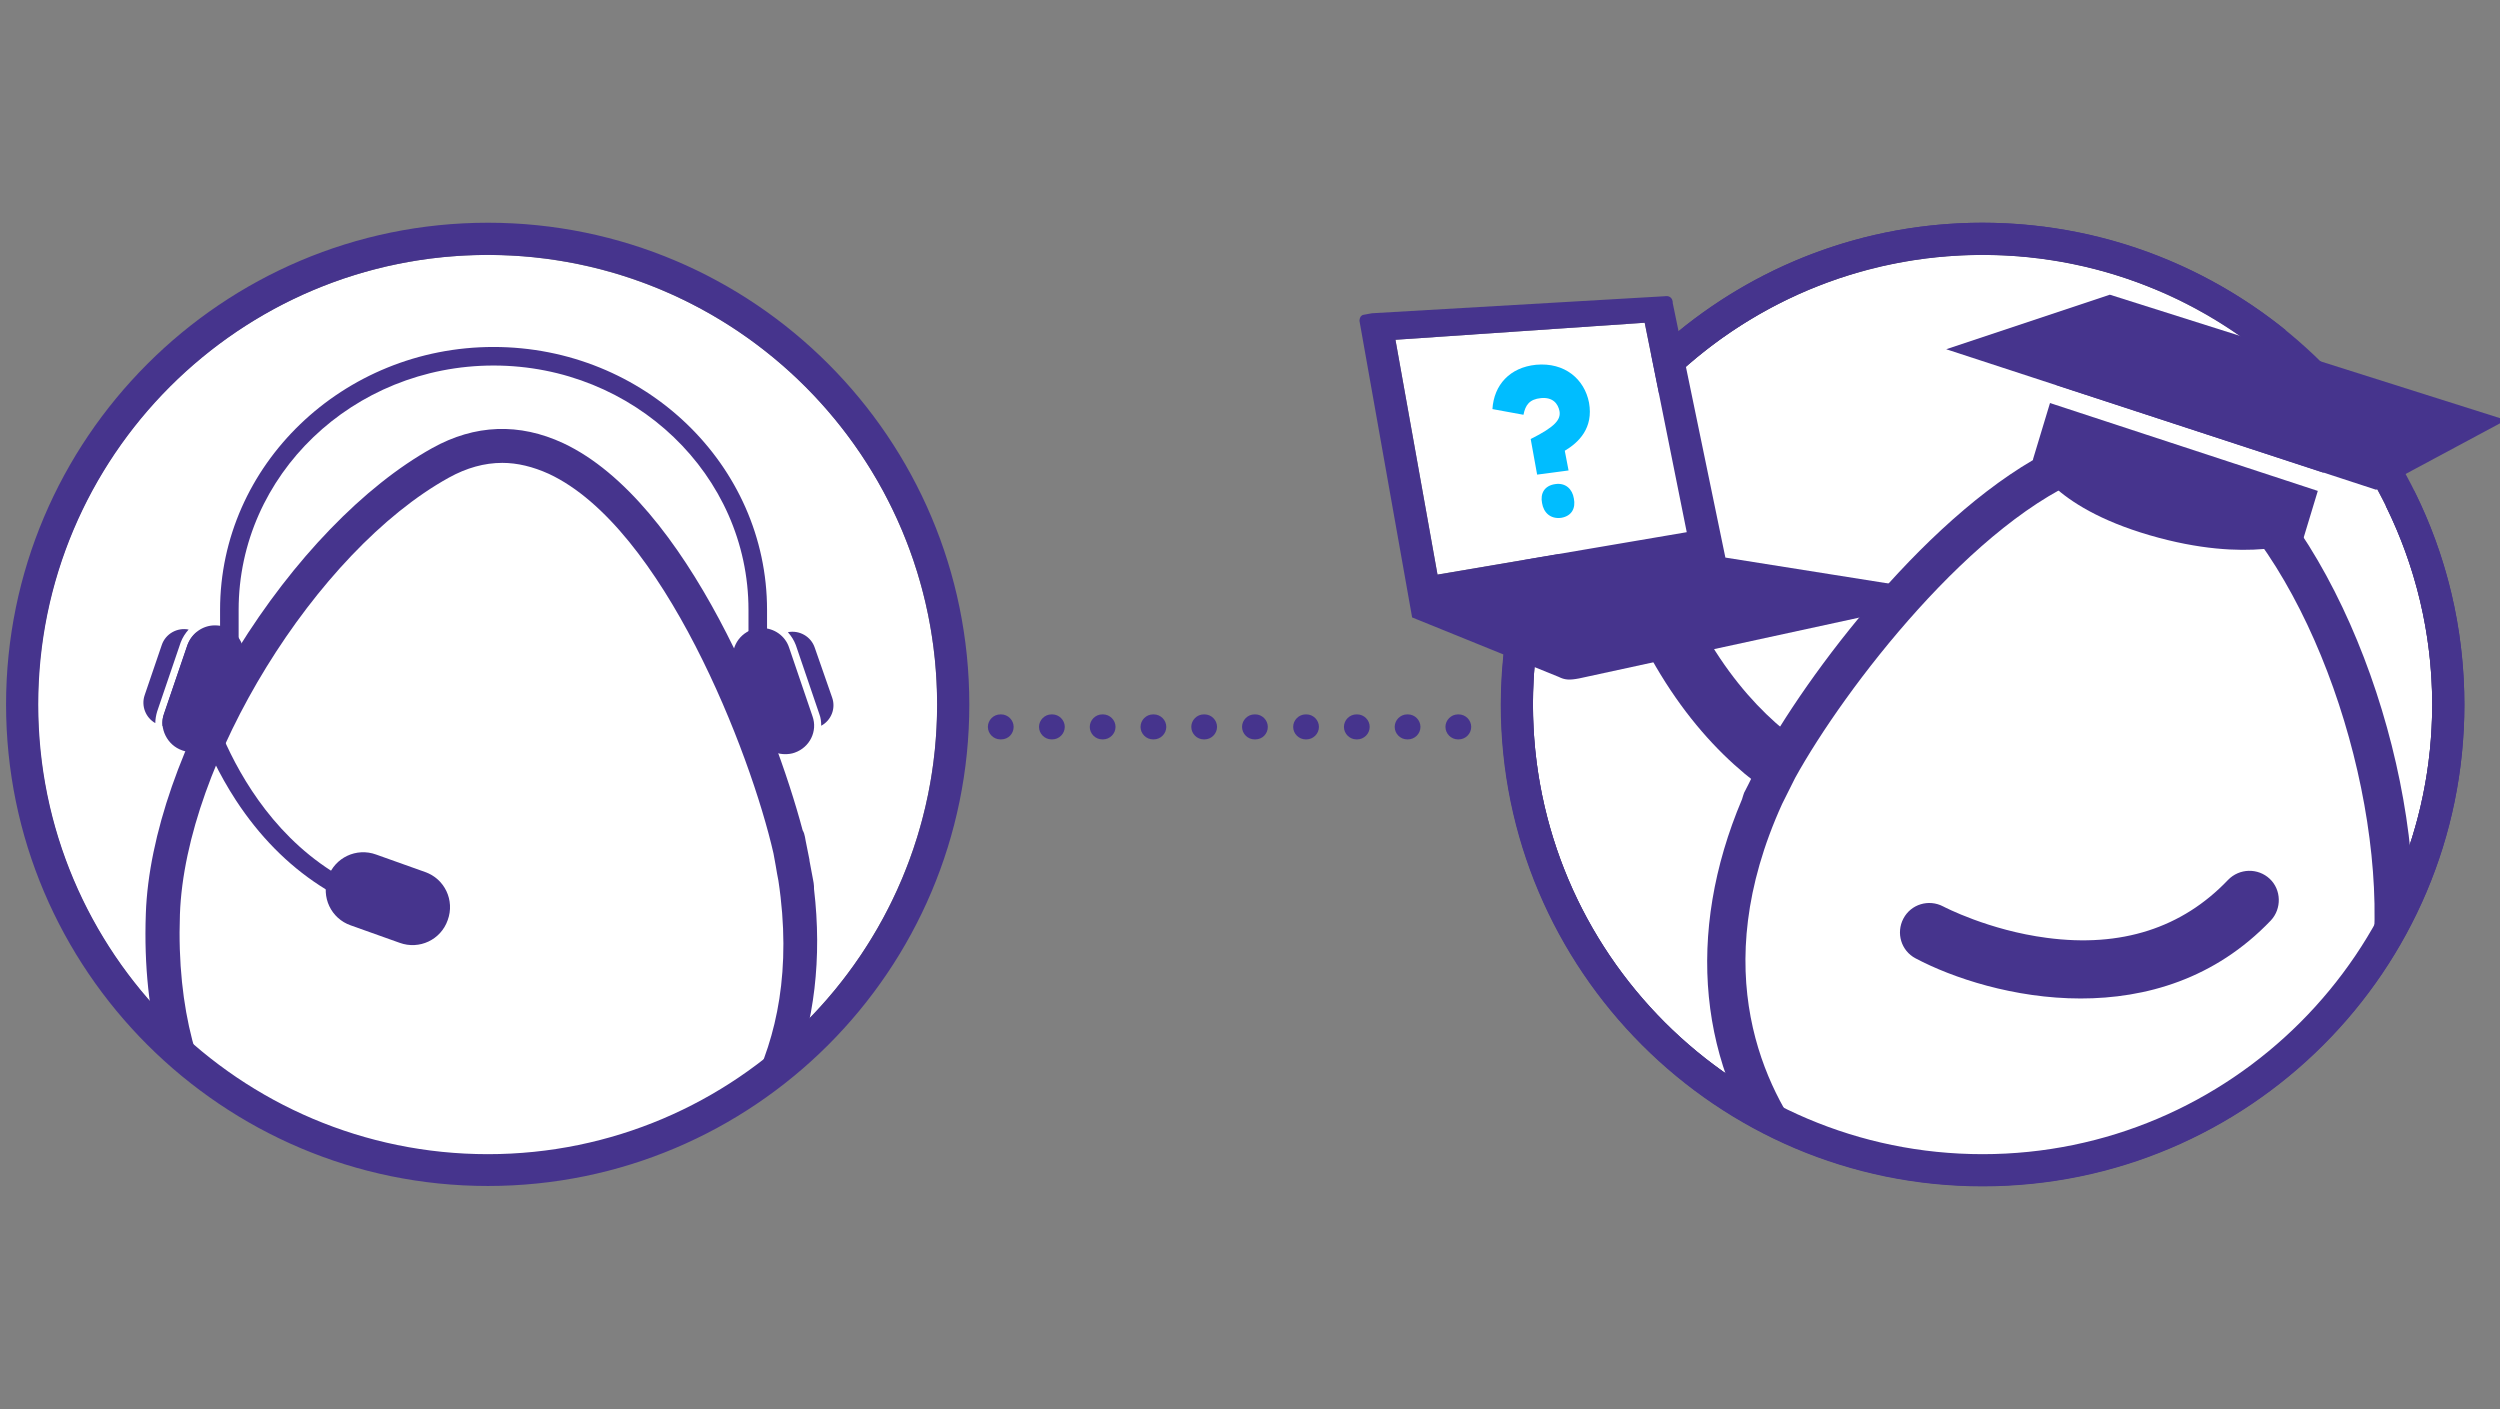
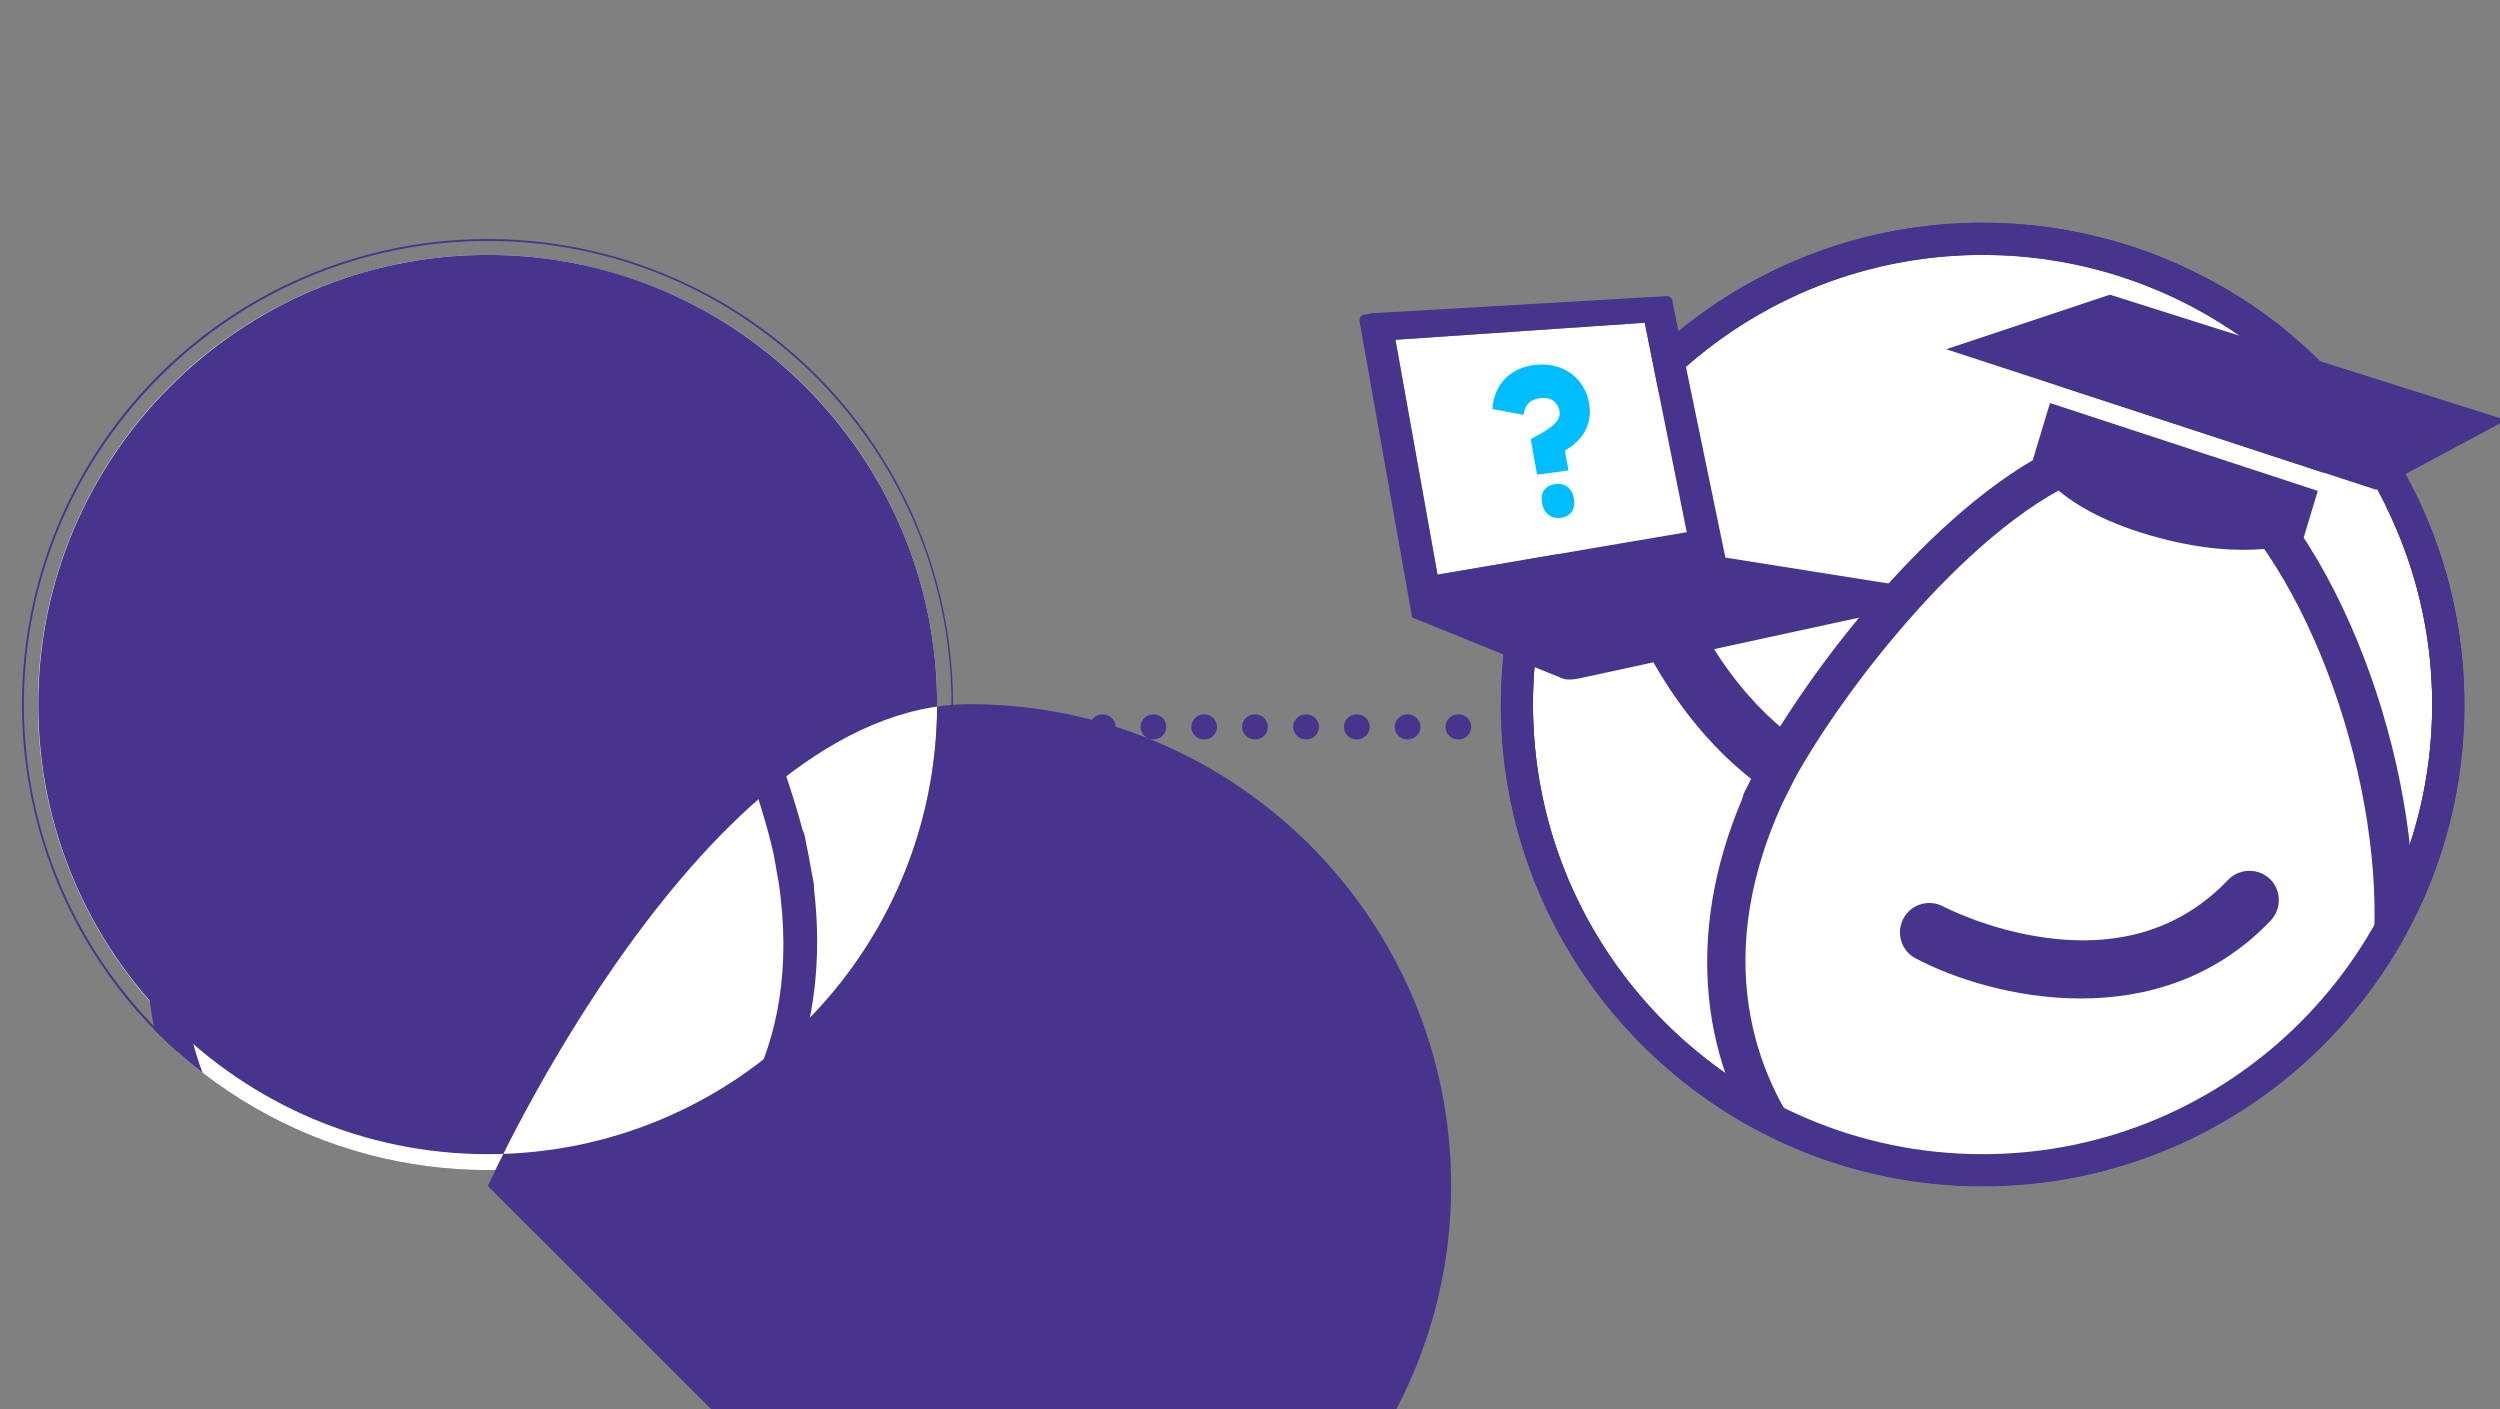
<svg xmlns="http://www.w3.org/2000/svg" xmlns:xlink="http://www.w3.org/1999/xlink" version="1.1" id="uuid-11936db2-f69e-4cb5-a40d-4d2733948f59" x="0" y="0" viewBox="0 0 660 372" xml:space="preserve">
  <rect x="0" y="0" width="660" height="372" fill="#808080" stroke="none" />
  <style>.st0{fill:#fff}.st1{fill:#46348d}</style>
  <circle class="st0" cx="523.4" cy="186" r="118.7" />
  <path class="st1" d="M523.4 313.1c-70.1 0-127.1-57-127.1-127.1s57-127.2 127.1-127.2 127.2 57 127.2 127.2-57.1 127.1-127.2 127.1zm0-245.8c-65.5 0-118.7 53.2-118.7 118.7S458 304.7 523.4 304.7 642.1 251.4 642.1 186 588.9 67.3 523.4 67.3z" />
  <path class="st0" d="M368.4 89.7l65.8-4.5 11.2 55.3-65.9 11.2z" />
  <circle class="st0" cx="128.7" cy="186" r="118.7" />
  <defs>
    <circle id="SVGID_1_" cx="523.4" cy="186" r="122.9" />
  </defs>
  <clipPath id="SVGID_00000003072543919761518660000014500555501362291077_">
    <use xlink:href="#SVGID_1_" overflow="visible" />
  </clipPath>
  <g clip-path="url(#SVGID_00000003072543919761518660000014500555501362291077_)">
    <path class="st1" d="M435.9 173.8c26.7 47.8 67 50 74 50h1c4.3-.2 7.6-3.8 7.4-8.1-.2-4.3-3.8-7.6-8.1-7.4-1.6.1-36.9.6-60.7-42-2.1-3.8-6.8-5.1-10.6-3s-5.1 6.8-3 10.5z" />
    <path class="st0" d="M551 120.6c-35.1 13-72.3 64.3-83.3 86-10.3 20.9 10.6-21 0 0-60.4 122.5 126.8 200.8 161.7 60.8 9.8-39.2-6.4-101.4-33.8-133.9-1.7-2-3.4-3.9-5.1-5.6" />
    <path class="st1" d="M546.3 347.1c-29 0-58.2-14-76.7-37.8-21.3-27.4-24.7-62.9-9.7-98.3.1-.3.2-.6.3-1 0-.1.1-.1.1-.3.1-.3.2-.6.4-.9.5-.9 1.2-2.4 2.3-4.6v-.1c1.1-2.3 1.9-3.8 2.4-4.8.1-.3.3-.6.5-.8.1-.1.1-.2.1-.3.2-.4.5-.7.7-1 15.1-26 49.5-69.5 82.4-81.7l3.6 9.7c-31.4 11.6-65.9 56.8-78.8 80.2l-3.4 6.8c-20.2 44.4-4.4 75.6 7.2 90.5 20 25.7 53.8 38.6 84.3 32.1 30.7-6.5 52.7-31 62.2-69 9.2-37.2-6-97.6-32.8-129.2-1.6-1.9-3.2-3.7-4.8-5.3l7.3-7.3c1.8 1.8 3.7 3.8 5.4 5.9 29 34.4 45 97.8 34.9 138.4-14.1 56.8-50 72.4-70.1 76.7-5.7 1.5-11.7 2.1-17.8 2.1z" />
    <path class="st1" d="M549.3 263.6c-17.5 0-33.8-5.4-43.6-10.6-3.8-2-5.2-6.7-3.2-10.5s6.7-5.2 10.5-3.2c.2.1 12 6.3 27.4 8.3 19.6 2.6 35.7-2.6 47.8-15.3 3-3.1 7.9-3.2 11-.3s3.2 7.9.3 11c-14.8 15.5-33.1 20.6-50.2 20.6z" />
  </g>
  <path class="st1" d="M385.1 195.2h-.2c-1.8 0-3.3-1.5-3.3-3.3s1.5-3.3 3.3-3.3h.2c1.8 0 3.3 1.5 3.3 3.3s-1.5 3.3-3.3 3.3zm-13.4 0h-.2c-1.8 0-3.3-1.5-3.3-3.3s1.5-3.3 3.3-3.3h.2c1.8 0 3.3 1.5 3.3 3.3s-1.5 3.3-3.3 3.3zm-13.4 0h-.2c-1.8 0-3.3-1.5-3.3-3.3s1.5-3.3 3.3-3.3h.2c1.8 0 3.3 1.5 3.3 3.3s-1.5 3.3-3.3 3.3zm-13.4 0h-.2c-1.8 0-3.3-1.5-3.3-3.3s1.5-3.3 3.3-3.3h.2c1.8 0 3.3 1.5 3.3 3.3s-1.5 3.3-3.3 3.3zm-13.5 0h-.2c-1.8 0-3.3-1.5-3.3-3.3s1.5-3.3 3.3-3.3h.2c1.8 0 3.3 1.5 3.3 3.3s-1.4 3.3-3.3 3.3zm-13.4 0h-.2c-1.8 0-3.3-1.5-3.3-3.3s1.5-3.3 3.3-3.3h.2c1.8 0 3.3 1.5 3.3 3.3s-1.5 3.3-3.3 3.3zm-13.4 0h-.2c-1.8 0-3.3-1.5-3.3-3.3s1.5-3.3 3.3-3.3h.2c1.8 0 3.3 1.5 3.3 3.3s-1.5 3.3-3.3 3.3zm-13.4 0h-.2c-1.8 0-3.3-1.5-3.3-3.3s1.5-3.3 3.3-3.3h.2c1.8 0 3.3 1.5 3.3 3.3s-1.5 3.3-3.3 3.3zm-13.4 0h-.2c-1.8 0-3.3-1.5-3.3-3.3s1.5-3.3 3.3-3.3h.2c1.8 0 3.3 1.5 3.3 3.3s-1.5 3.3-3.3 3.3zm-13.5 0h-.2c-1.8 0-3.3-1.5-3.3-3.3s1.5-3.3 3.3-3.3h.2c1.8 0 3.3 1.5 3.3 3.3s-1.4 3.3-3.3 3.3zM358.9 84.7l13.9 78.3 38.7 15.7c1.6.8 2.8.9 5.4.4l88.9-19.3c1.4-.3 1.4-1.7 1.4-1.7V157c0-1.4-2-1.9-2-1.9l-49.7-7.9L441.6 80s.1-.8-.5-1.4c-.6-.6-1.5-.4-1.5-.4l-77.4 4.5-2.2.4s-.4 0-.8.5c-.3.5-.3 1.1-.3 1.1zm9.5 5l65.8-4.5 11.1 55.3-65.8 11.2-11.1-62zM545.2 93.2l71.2 21.4-3 10.2-70.7-23.2zM611.9 129.6l-4 13.2s-14 6.2-40.4-1.5-30.8-20-30.8-20l4.5-14.9 70.7 23.2z" />
  <path class="st1" d="M661.6 110.9l-34.3 18.4-113.5-37.1L557 77.8z" />
  <path d="M404.1 115.9c6.6-3.3 8-5.2 7.6-7.4-.4-1.9-1.7-3.7-4.9-3.4-3 .3-4.1 1.8-4.6 4.4L394 108c.4-6.4 4.6-11 11.5-11.7 7.6-.7 12.8 3.8 14 10 1.2 6.7-2.7 10.5-6.4 12.7l1 5.2-8.3 1.1-1.7-9.4zm3 16.9c-.5-2.5.6-4.6 3.5-5 2.7-.4 4.5 1.3 4.9 3.8.5 2.5-.5 4.6-3.3 5.1-2.9.4-4.7-1.4-5.1-3.9z" fill="#00bdff" />
  <path class="st1" d="M523.4 58.8c-31.5 0-60.3 11.5-82.5 30.5.8 3 1.8 6 2.6 8.9 21.1-19.2 49.1-31 79.9-31 16.3 0 31.8 3.3 46 9.3l34.2 10.8c-21.9-17.7-49.8-28.4-80.2-28.5zM637.3 129.5l-7.5 4c7.8 15.8 12.3 33.7 12.3 52.5 0 65.4-53.2 118.7-118.7 118.7S404.7 251.4 404.7 186c0-4.4.2-8.7.7-12.9-2.6-1.4-5.4-2.5-8.1-3.7-.7 5.4-1.1 11-1.1 16.6 0 70.1 57 127.2 127.2 127.2s127.2-57 127.2-127.1c0-20.4-4.8-39.6-13.3-56.6z" />
  <g>
    <defs>
      <circle id="SVGID_00000015353290518444855660000003778913640222870460_" cx="128.7" cy="186" r="122.9" />
    </defs>
    <clipPath id="SVGID_00000031168689065133491670000013981432529041611145_">
      <use xlink:href="#SVGID_00000015353290518444855660000003778913640222870460_" overflow="visible" />
    </clipPath>
    <g clip-path="url(#SVGID_00000031168689065133491670000013981432529041611145_)">
      <path class="st1" d="M128.8 309.4C60.7 309.4 5.3 254.1 5.3 186S60.7 62.6 128.8 62.6 252.2 117.9 252.2 186s-55.4 123.4-123.4 123.4zm0-245.8C61.2 63.6 6.3 118.5 6.3 186s54.9 122.4 122.4 122.4S251.2 253.5 251.2 186 196.3 63.6 128.8 63.6z" />
      <path class="st1" d="M219.7 184.2l-4.6-13.2c-1-3-4.1-4.7-7.1-4.1.9 1 1.6 2.1 2.1 3.4l6.2 18.2c.4 1 .5 2.1.5 3.1 2.6-1.4 3.9-4.5 2.9-7.4zM59.2 165.5c-.8-.3-1.6-.4-2.5-.4-3.2 0-6.1 2.1-7.2 5.1l-6.2 18.2c-.7 1.9-.5 4 .4 5.8s2.4 3.2 4.4 3.9c.8.3 1.6.4 2.5.4 3.2 0 6.1-2.1 7.2-5.1l6.2-18.2c1.3-4-.8-8.3-4.8-9.7z" />
      <path class="st1" d="M50 187.6l4.5-13.2c1-2.8-.2-5.9-2.7-7.4-1 .9-1.8 2-2.3 3.3l-6.2 18.2c-.4 1-.5 2.1-.4 3.2 3 .5 6-1.2 7.1-4.1zM41.5 187.8l6.2-18.2c.5-1.3 1.2-2.4 2.1-3.4-3-.6-6.1 1.1-7.1 4.1l-4.5 13.2c-1 2.9.3 6 2.8 7.4 0-1 .2-2.1.5-3.1z" />
      <path class="st0" d="M209.2 227.9C232.7 357.8 38.1 380.5 43 241.3c1.5-41.4 36.9-99 73.3-119.1 48.2-26.6 86.8 73.4 92.9 105.7 4 22.2-4.2-22.3 0 0z" />
      <path class="st1" d="M124 340.5c-14.3 0-28.6-3.3-41.1-9.9-17.4-9.2-46.4-33.2-44.4-89.4.7-20.5 9.6-45.9 24.2-69.7 14.7-23.8 33.4-43.2 51.4-53.2 11.3-6.3 23-6.7 34.6-1.3 32.8 15.4 55.8 74.3 63.2 102.2.3.5.5 1.1.6 1.7l.2 1.1c.2 1 .5 2.6 1 5v.2c.4 2.2.7 3.8.9 4.8l.2 1.1c.1.6.1 1.1.1 1.6 4.3 36.4-8.2 68.1-35 87.7-16.4 11.9-36.3 18.1-55.9 18.1zm8.6-218.3c-4.7 0-9.4 1.3-14.1 3.9-35.1 19.4-69.6 75.4-71 115.3-1.8 51.3 24.1 72.8 39.7 81.1 26.8 14.2 61.9 11.2 87.4-7.4 14.8-10.8 38-35.7 30.9-82.6-.2-1.1-.5-2.5-.7-3.9-.2-1.1-.4-2.3-.6-3.3-6-26.4-29.1-86.1-59.3-100.2-4.2-1.9-8.3-2.9-12.3-2.9z" />
      <path class="st1" d="M202.5 184.1h-4.9V161c0-35.6-30.2-64.5-67.3-64.5S63 125.4 63 161v16.7h-4.9V161c0-38.2 32.4-69.4 72.2-69.4s72.2 31.1 72.2 69.4v23.1zM113.2 244.2h-.3c-20.8-2.7-38.3-14.1-50.6-32.9-9.2-14.1-12.2-27.2-12.4-27.8-.3-1.3.5-2.6 1.8-2.9s2.6.5 2.9 1.8c.1.5 12 50.8 58.9 56.9 1.3.2 2.2 1.4 2.1 2.7-.2 1.3-1.2 2.2-2.4 2.2z" />
-       <path class="st1" d="M118.2 242.9c-1.8 5.2-7.5 7.9-12.7 6l-12.9-4.6c-5.2-1.8-7.9-7.5-6-12.7 1.8-5.2 7.5-7.9 12.7-6l12.9 4.6c5.2 1.8 7.9 7.5 6 12.7zM201.1 165.8c-.8 0-1.7.1-2.5.4-4 1.4-6.1 5.7-4.7 9.6l6.2 18.2c1.1 3.1 3.9 5.1 7.2 5.1.8 0 1.7-.1 2.5-.4 4-1.4 6.1-5.7 4.7-9.6l-6.2-18.2c-1-3-3.9-5.1-7.2-5.1z" />
    </g>
  </g>
-   <path class="st1" d="M128.8 313.1c-70.1 0-127.2-57-127.2-127.1s57-127.2 127.2-127.2 127.1 57 127.1 127.2-57 127.1-127.1 127.1zm0-245.8C63.3 67.3 10.1 120.5 10.1 186s53.2 118.7 118.7 118.7S247.4 251.4 247.4 186 194.2 67.3 128.8 67.3z" />
+   <path class="st1" d="M128.8 313.1s57-127.2 127.2-127.2 127.1 57 127.1 127.2-57 127.1-127.1 127.1zm0-245.8C63.3 67.3 10.1 120.5 10.1 186s53.2 118.7 118.7 118.7S247.4 251.4 247.4 186 194.2 67.3 128.8 67.3z" />
</svg>